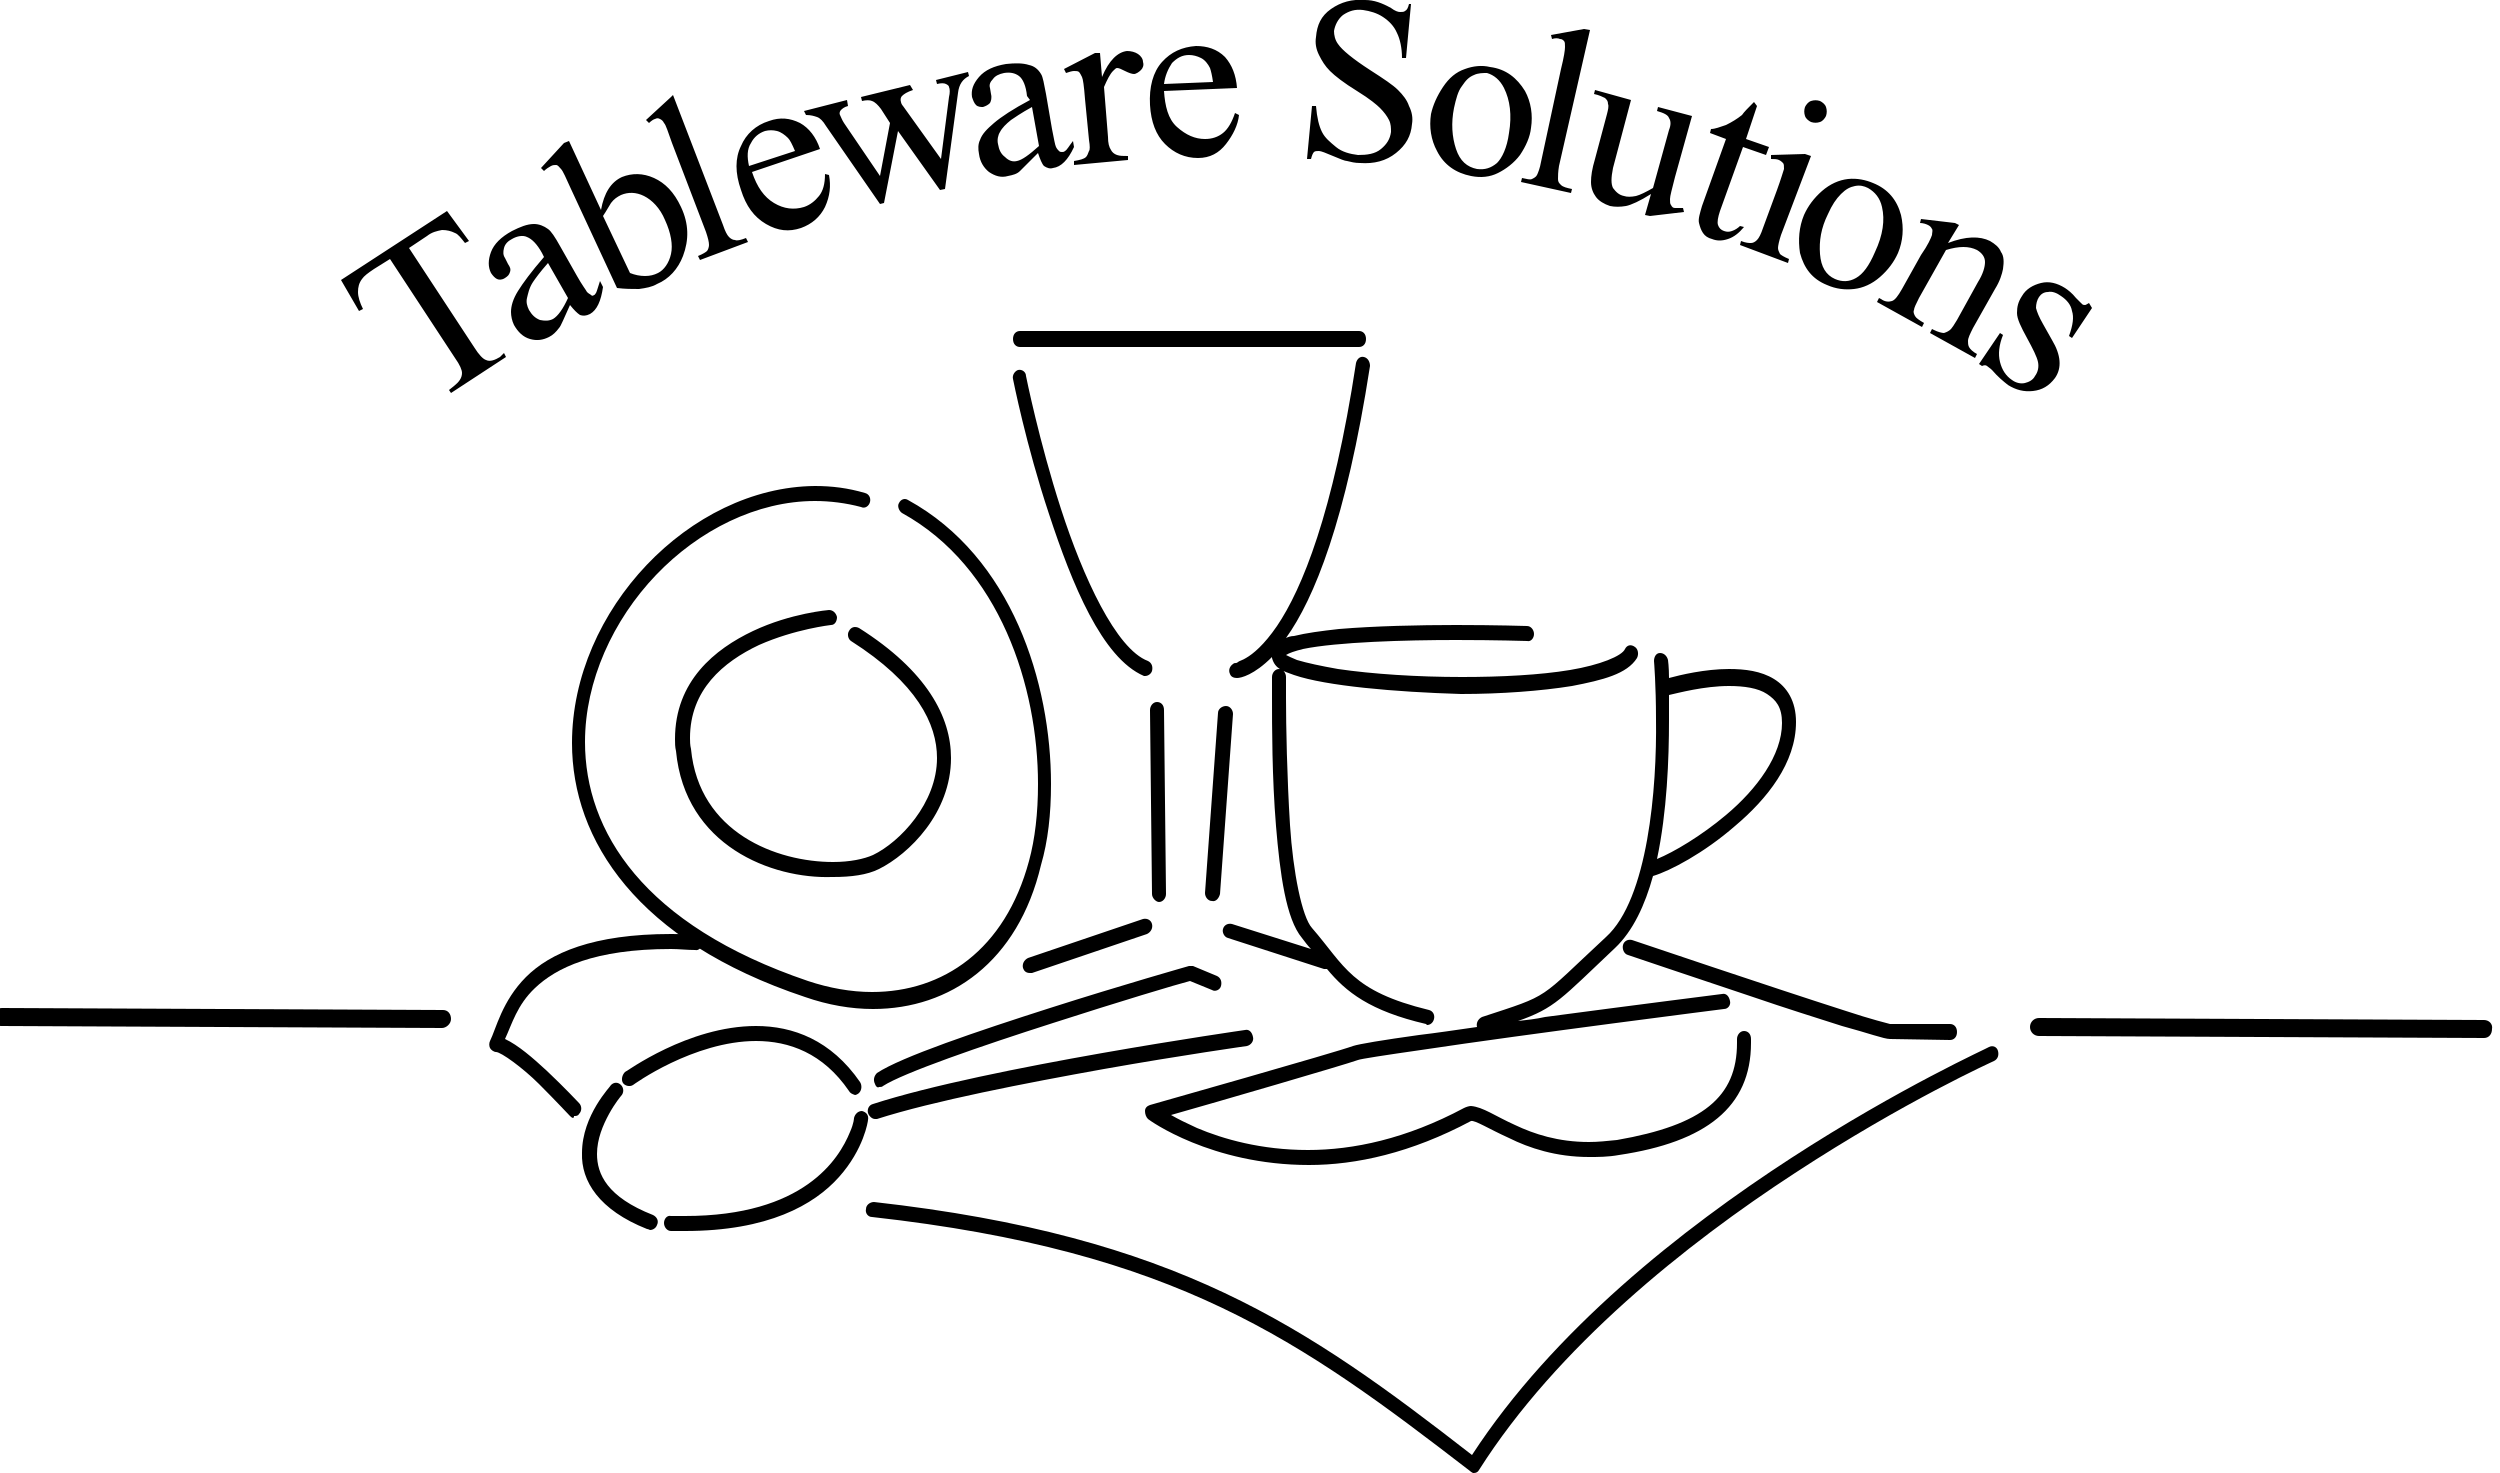
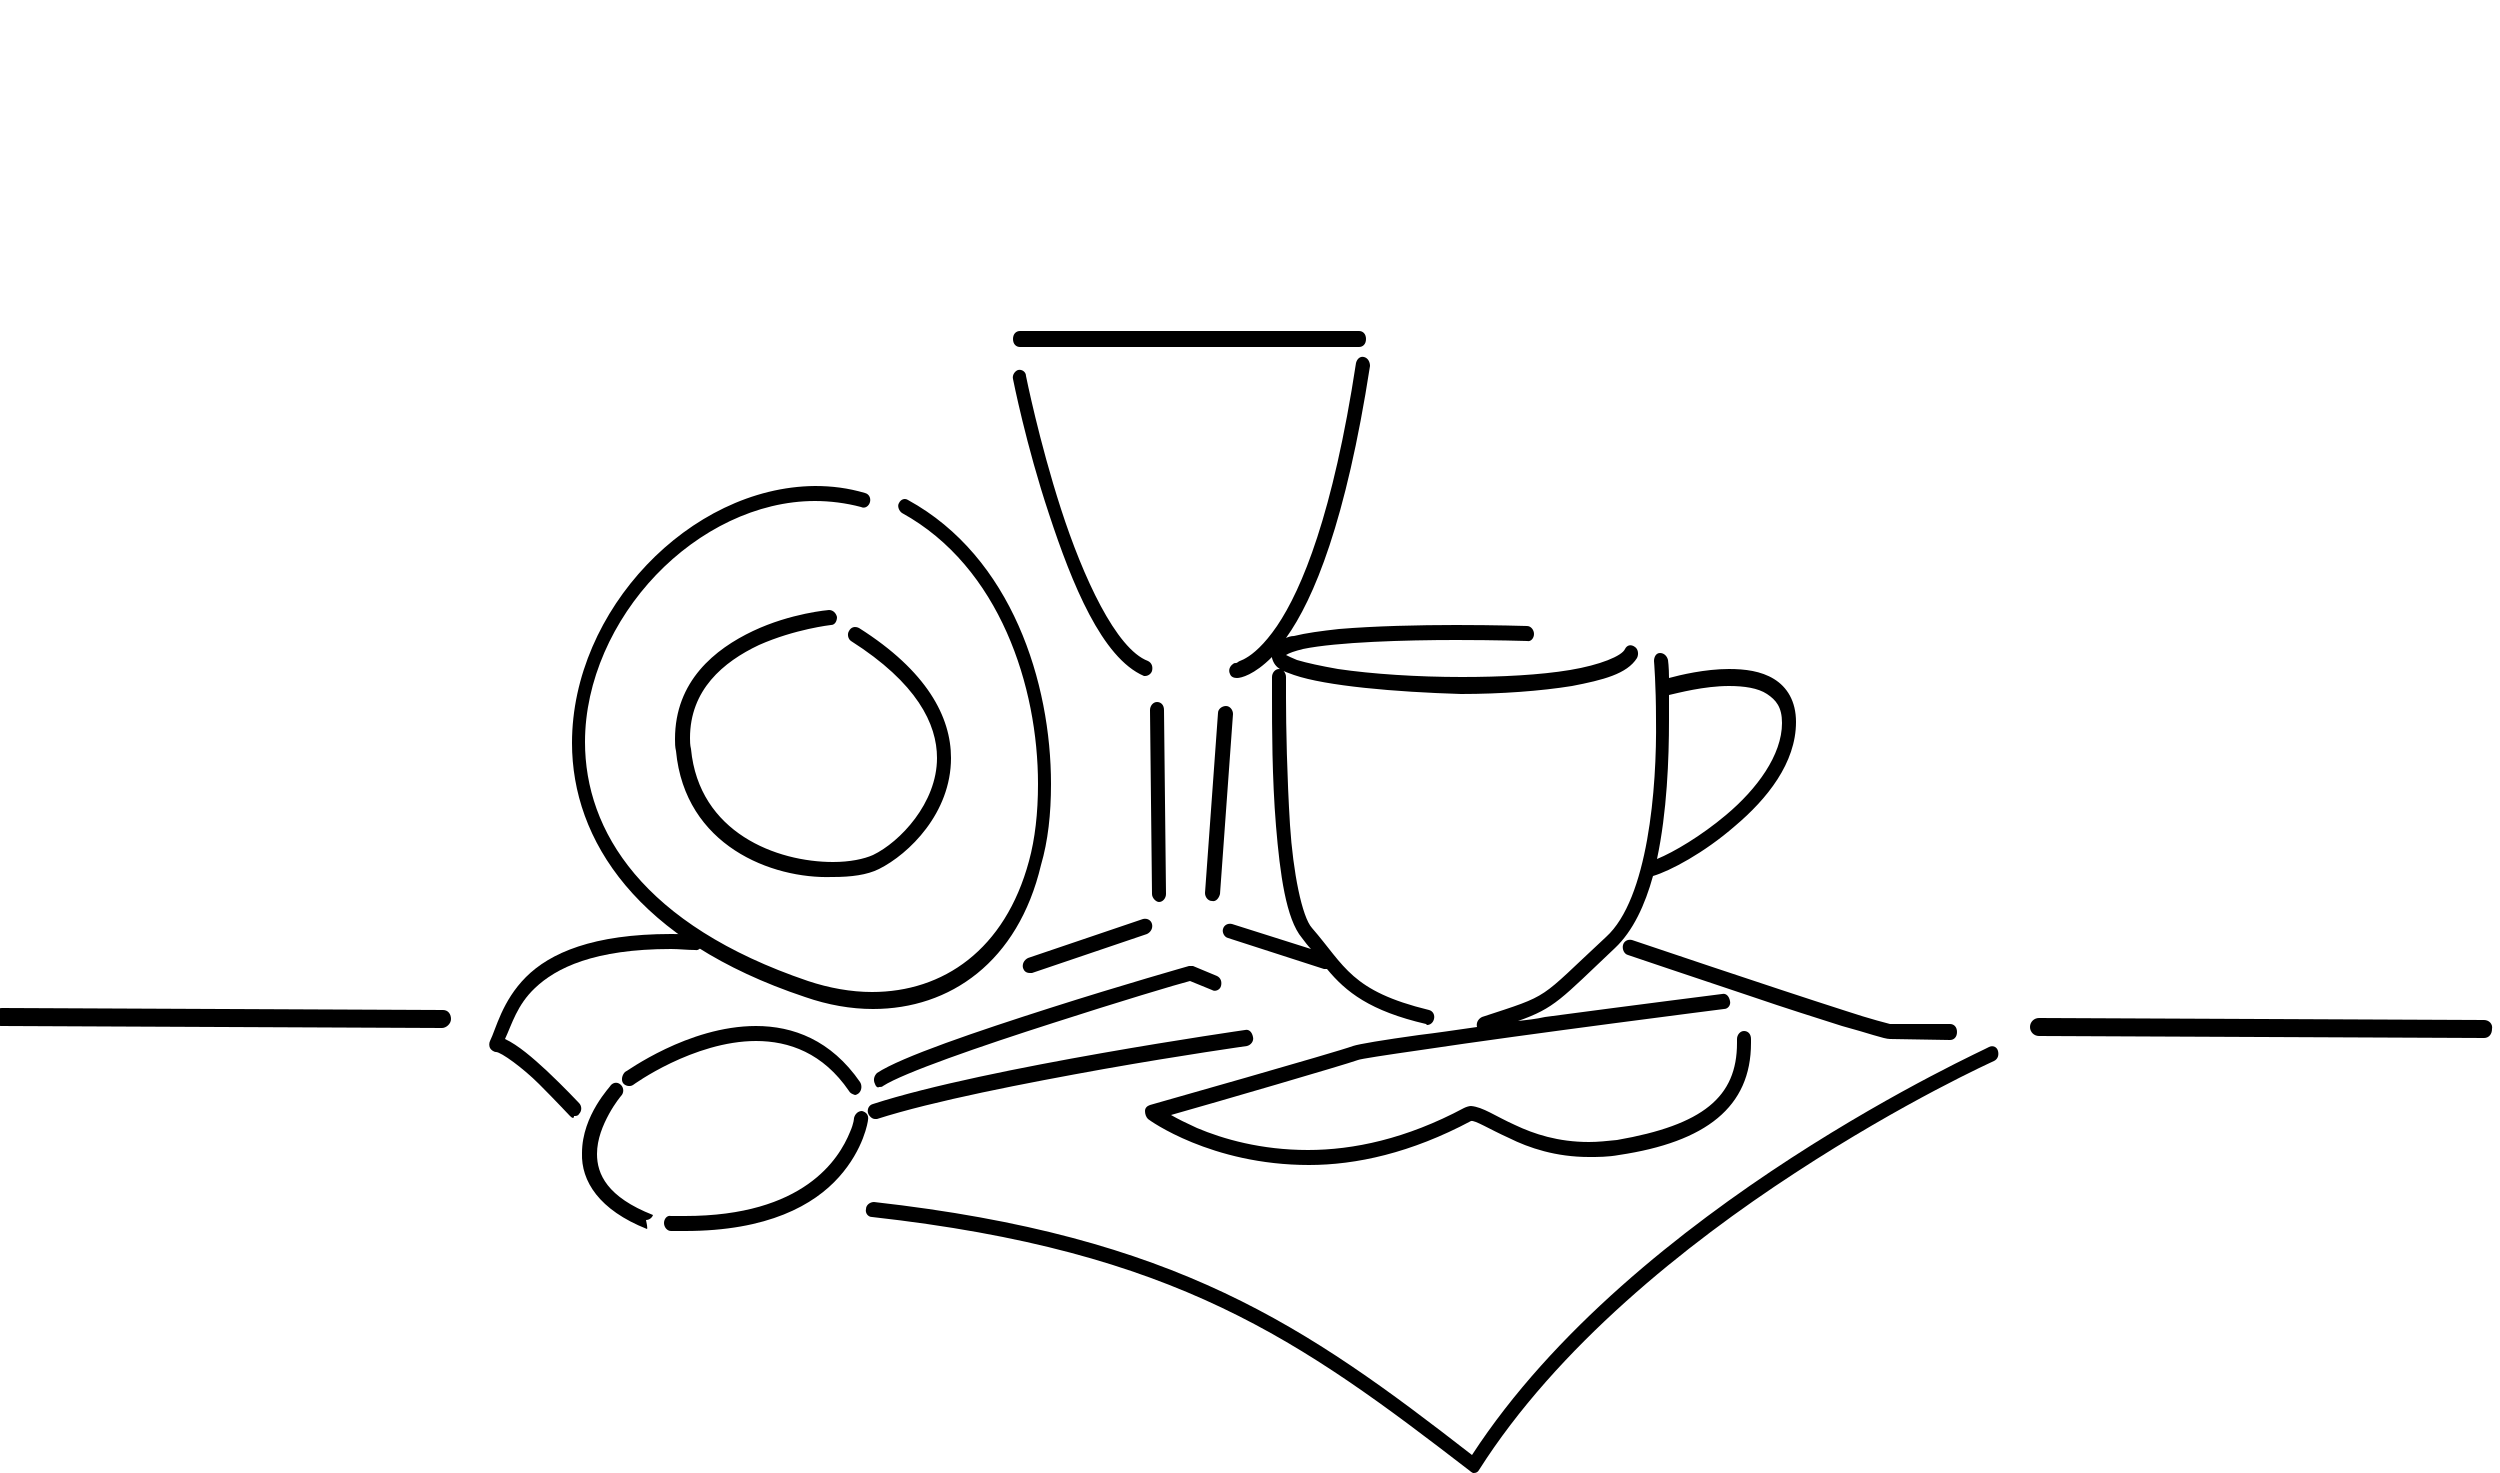
<svg xmlns="http://www.w3.org/2000/svg" xml:space="preserve" style="enable-background:new 0 0 250 147.3;" viewBox="0 0 250 147.3" y="0px" x="0px" id="Layer_1" version="1.1">
  <g>
    <path d="M102,34.7c-0.4,0-0.7-0.3-0.7-0.8s0.3-0.8,0.7-0.8h33.9c0.4,0,0.7,0.3,0.7,0.8s-0.3,0.8-0.7,0.8H102L102,34.7z M114.4,67.6 c-4.2-1.8-7.2-9.2-9.5-16.2c-2.3-6.9-3.6-13.5-3.6-13.5c-0.1-0.4,0.2-0.8,0.5-0.9c0.4-0.1,0.8,0.2,0.8,0.6c0,0,1.3,6.5,3.5,13.3 c2.2,6.8,5.5,14,8.7,15.2c0.4,0.2,0.5,0.6,0.4,1c-0.1,0.3-0.4,0.5-0.7,0.5C114.5,67.6,114.4,67.6,114.4,67.6 M129.4,67.5 c-1.1-0.4-1.9-0.6-2.2-1.7c0,0,0-0.1,0-0.1c-1.8,1.8-3.1,2.1-3.5,2.1c-0.3,0-0.6-0.1-0.7-0.4c-0.2-0.4,0-0.8,0.3-1 c0.1-0.1,0.2-0.1,0.3-0.1c0,0,0.1,0,0.2-0.1s0.5-0.2,0.8-0.4c0.7-0.4,1.8-1.3,3.1-3.2c2.5-3.7,5.6-11.2,7.9-26.3 c0.1-0.4,0.4-0.7,0.8-0.6c0.4,0.1,0.6,0.5,0.6,0.9c-2.4,15.5-5.6,23.3-8.4,27.2c0.2-0.1,0.5-0.2,0.8-0.2c1.2-0.3,2.7-0.5,4.5-0.7 c3.6-0.3,8-0.4,11.7-0.4c4,0,7.1,0.1,7.1,0.1l0,0c0.4,0,0.7,0.4,0.7,0.8c0,0.4-0.3,0.8-0.7,0.7c0,0-3.1-0.1-7.1-0.1 c-5.1,0-11.9,0.2-15.3,0.9c-0.8,0.2-1.4,0.4-1.7,0.6c0,0,0,0,0,0c0.2,0.1,0.6,0.3,1.1,0.5c1,0.3,2.4,0.6,4.1,0.9 c3.4,0.5,7.9,0.8,12.4,0.8c3.9,0,7.8-0.2,10.8-0.7c3-0.5,5.2-1.4,5.5-2.1c0.2-0.4,0.6-0.5,1-0.2c0.3,0.2,0.4,0.7,0.2,1.1 c-1,1.6-3.4,2.2-6.5,2.8c-3.1,0.5-7.1,0.8-11.1,0.8C139.5,69.2,132.6,68.6,129.4,67.5 M67.6,75.1c-0.1-0.4-0.1-0.8-0.1-1.2 c0-5.8,4-9,7.8-10.8c3.8-1.8,7.6-2.1,7.6-2.1c0.4,0,0.7,0.3,0.8,0.7c0,0.4-0.2,0.8-0.6,0.8c0,0-3.6,0.4-7.2,2 c-3.6,1.7-6.9,4.5-6.9,9.3c0,0.3,0,0.7,0.1,1.1c0.8,8.4,8.6,11.3,14.2,11.3c1.7,0,3.1-0.3,4-0.7c2.7-1.3,6.4-5.2,6.4-9.7 c0-3.4-2-7.5-8.6-11.7c-0.3-0.2-0.4-0.7-0.2-1c0.2-0.4,0.6-0.5,1-0.3c6.8,4.3,9.2,8.9,9.2,13c0,5.5-4.2,9.6-7.2,11.1 c-1.2,0.6-2.8,0.8-4.6,0.8h-0.1C77.2,87.9,68.5,84.6,67.6,75.1 M115.2,89.4L115,71c0-0.4,0.3-0.8,0.7-0.8c0.4,0,0.7,0.3,0.7,0.8 l0.2,18.4c0,0.4-0.3,0.8-0.7,0.8h0C115.6,90.2,115.2,89.8,115.2,89.4 M121.2,90.1c-0.4,0-0.7-0.4-0.7-0.8l1.3-18 c0-0.4,0.4-0.7,0.8-0.7c0.4,0,0.7,0.4,0.7,0.8l-1.3,18C121.9,89.8,121.6,90.2,121.2,90.1C121.2,90.2,121.2,90.1,121.2,90.1 M102.3,96.8c-0.1-0.4,0.1-0.8,0.5-1l11.5-3.9c0.4-0.1,0.8,0.1,0.9,0.5c0.1,0.4-0.1,0.8-0.5,1l-11.5,3.9c-0.1,0-0.1,0-0.2,0 C102.6,97.3,102.4,97.1,102.3,96.8 M87.3,100.9c-2.2,0-4.5-0.4-6.8-1.2c-16.8-5.6-23.3-15.7-23.3-25.4c0-13.3,11.8-25.6,24.3-25.7 c1.7,0,3.3,0.2,5,0.7l0,0c0.4,0.1,0.6,0.5,0.5,0.9s-0.5,0.7-0.9,0.5c-1.5-0.4-3.1-0.6-4.6-0.6c-5.8,0-11.6,2.9-15.9,7.4 c-4.3,4.5-7.1,10.6-7.1,16.7c0,8.9,5.8,18.3,22.3,23.9c2.1,0.7,4.3,1.1,6.4,1.1c7.1,0,13.3-4.2,15.7-13.1c0.6-2.2,0.9-4.8,0.9-7.7 c0-9.7-3.8-21.7-13.6-27.1c-0.3-0.2-0.5-0.7-0.3-1c0.2-0.4,0.6-0.5,0.9-0.3c10.4,5.7,14.3,18.3,14.3,28.4c0,3-0.3,5.7-1,8.1 C101.8,96.2,95,100.9,87.3,100.9C87.3,100.9,87.3,100.9,87.3,100.9 M142.6,102.4c-5.6-1.3-8-3.2-9.9-5.5c-0.1,0-0.2,0-0.3,0 l-9.6-3.1c-0.4-0.1-0.6-0.6-0.5-0.9c0.1-0.4,0.5-0.6,0.9-0.5l7.9,2.5c-0.3-0.3-0.6-0.7-0.9-1.1c-1.6-1.9-2.2-6.4-2.6-11.2 c-0.4-4.8-0.4-10-0.4-12.8c0-1.3,0-2.1,0-2.1c0-0.4,0.3-0.8,0.7-0.8c0.4,0,0.7,0.4,0.7,0.8c0,0,0,0.8,0,2.1c0,2.8,0.1,7.9,0.4,12.7 c0.3,4.7,1.2,9.2,2.2,10.3c3.3,3.8,3.9,6.3,11.7,8.2c0.4,0.1,0.6,0.5,0.5,0.9c-0.1,0.4-0.4,0.6-0.7,0.6 C142.6,102.4,142.6,102.4,142.6,102.4 M189,103.9c-0.6,0-2.2-0.6-4.8-1.3c-2.5-0.8-5.7-1.8-8.9-2.9c-6.3-2.1-12.5-4.2-12.5-4.2 c-0.4-0.1-0.6-0.6-0.5-1c0.1-0.4,0.5-0.6,0.9-0.5c0,0,13.9,4.7,21.4,7.1c2.4,0.8,4.4,1.3,4.4,1.3h6c0.4,0,0.7,0.3,0.7,0.8 s-0.3,0.8-0.7,0.8L189,103.9L189,103.9z M87.5,108.4c-0.2-0.4-0.1-0.8,0.2-1.1c2.4-1.6,10.1-4.2,17.3-6.5 c7.2-2.3,13.9-4.2,13.9-4.2c0.1,0,0.3,0,0.4,0l2.4,1l0,0c0.4,0.2,0.5,0.6,0.4,1c-0.1,0.4-0.6,0.6-0.9,0.4l-2.2-0.9 c-1.2,0.3-7.2,2.1-13.7,4.2c-7.2,2.3-15,5-17,6.3c-0.1,0.1-0.2,0.1-0.4,0.1C87.8,108.8,87.6,108.7,87.5,108.4 M86.8,111.3 c-0.1-0.4,0.1-0.8,0.5-0.9c11.4-3.7,37.2-7.4,37.2-7.4c0.4-0.1,0.7,0.2,0.8,0.7c0.1,0.4-0.2,0.8-0.6,0.9c0,0-6.4,0.9-14.3,2.3 c-7.8,1.4-17.1,3.2-22.7,5c-0.1,0-0.1,0-0.2,0C87.2,111.9,86.9,111.6,86.8,111.3 M166.9,72c0,3.9-0.2,9.2-1.2,13.9 c1.7-0.7,4.4-2.3,6.9-4.4c3.1-2.6,5.6-6,5.6-9.2c0-1.6-0.6-2.3-1.5-2.9c-0.9-0.6-2.3-0.8-3.8-0.8c-2.5,0-5.1,0.7-6,0.9 C166.9,70.1,166.9,71,166.9,72 M114.8,111.9c-0.2-0.2-0.3-0.5-0.3-0.8c0-0.3,0.2-0.5,0.5-0.6c0,0,18.7-5.3,20.3-5.9 c0.6-0.2,3-0.6,6.6-1.1c1.7-0.2,3.7-0.5,5.8-0.8c0,0,0,0,0,0c-0.1-0.4,0.1-0.8,0.5-1c7-2.3,5.5-1.6,12.4-8c4.2-3.8,5.1-14.9,5-21.8 c0-3.4-0.2-5.8-0.2-5.8c0-0.4,0.2-0.8,0.6-0.8c0.4,0,0.7,0.3,0.8,0.7c0,0,0.1,0.7,0.1,1.8c1.1-0.3,3.6-0.9,6-0.9 c1.6,0,3.2,0.2,4.5,1c1.3,0.8,2.2,2.2,2.2,4.3c0,4.1-2.9,7.7-6.1,10.4c-3.1,2.7-6.5,4.5-8.2,5c-0.8,2.9-2,5.5-3.8,7.2 c-5.4,5.1-6,6-9.7,7.3c0.9-0.1,1.8-0.2,2.7-0.4c9-1.2,17.7-2.3,17.7-2.3l0,0c0.4-0.1,0.7,0.2,0.8,0.7c0.1,0.4-0.2,0.8-0.6,0.8 c0,0-19.7,2.5-30.3,4.1c-3.5,0.5-6.1,0.9-6.3,1c-1.4,0.5-14.1,4.2-18.7,5.5c0.7,0.4,1.5,0.8,2.6,1.3c2.6,1.1,6.4,2.2,11.1,2.2 c4.5,0,9.8-1.1,15.6-4.2c0.2-0.1,0.5-0.2,0.7-0.2c1.2,0.1,2.4,1,4.4,1.9c1.9,0.9,4.3,1.7,7.4,1.7c0.9,0,1.8-0.1,2.8-0.2 c8.6-1.5,12-4.3,12-9.7c0-0.1,0-0.3,0-0.4c0-0.4,0.3-0.8,0.7-0.8c0.4,0,0.7,0.3,0.7,0.8c0,0.1,0,0.3,0,0.4c0,6.4-4.5,9.9-13.2,11.2 c-1.1,0.2-2.1,0.2-3,0.2c-3.3,0-6-0.9-8-1.9c-2-0.9-3.4-1.8-3.8-1.7c0,0,0,0,0,0c-6,3.2-11.5,4.4-16.2,4.4 C121.1,116.5,114.9,112,114.8,111.9" />
    <path d="M248.4,103.8l-44.5-0.2c-0.5,0-0.9-0.4-0.9-0.9s0.4-0.9,0.9-0.9l44.5,0.2c0.5,0,0.9,0.4,0.8,0.9 C249.2,103.4,248.9,103.8,248.4,103.8L248.4,103.8L248.4,103.8z" />
-     <path d="M84.9,109.1c-2.6-3.8-6-5-9.3-5c-3.1,0-6.2,1.1-8.5,2.2c-2.3,1.1-3.8,2.2-3.8,2.2l0,0c-0.3,0.2-0.8,0.1-1-0.2 c-0.2-0.3-0.1-0.8,0.2-1.1c0.1,0,6.3-4.6,13.1-4.6c3.7,0,7.5,1.4,10.4,5.6c0.2,0.3,0.2,0.8-0.1,1.1c-0.1,0.1-0.3,0.2-0.4,0.2 C85.2,109.4,85,109.3,84.9,109.1 M57,111.6c0,0-1.5-1.6-3.1-3.2c-1.6-1.6-3.8-3.2-4.3-3.2c-0.2,0-0.5-0.2-0.6-0.4s-0.1-0.5,0-0.7 c0.6-1.2,1.2-4,3.6-6.4c2.4-2.4,6.7-4.3,14.5-4.3c0.8,0,1.6,0,2.4,0.1c0.4,0,0.7,0.4,0.7,0.8c0,0.4-0.3,0.8-0.7,0.7 c-0.8,0-1.6-0.1-2.4-0.1c-7.7,0-11.5,1.9-13.6,3.9c-1.8,1.7-2.3,3.6-3,5.1c1.3,0.6,2.8,1.9,4.2,3.2c1.7,1.6,3.2,3.2,3.2,3.2 c0.3,0.3,0.3,0.8,0,1.1c-0.1,0.2-0.3,0.2-0.5,0.2C57.4,111.9,57.2,111.8,57,111.6 M64.7,122.9c-4.8-1.9-6.6-4.8-6.5-7.6 c0-3.8,2.9-6.7,2.9-6.8c0.3-0.3,0.7-0.3,1,0c0.3,0.3,0.3,0.8,0,1.1c0,0-0.6,0.7-1.2,1.8c-0.6,1.1-1.2,2.5-1.2,4c0,2,1,4.3,5.6,6.1 c0.4,0.2,0.6,0.6,0.4,1c-0.1,0.3-0.4,0.5-0.7,0.5C64.8,122.9,64.7,122.9,64.7,122.9 M68.5,123.1c-0.5,0-0.9,0-1.4,0 c-0.4,0-0.7-0.4-0.7-0.8c0-0.4,0.3-0.8,0.7-0.7c0.5,0,0.9,0,1.4,0c11.9,0,15.4-5.7,16.5-8.4c0.4-0.9,0.4-1.4,0.4-1.4l0,0 c0.1-0.4,0.4-0.7,0.8-0.7c0.4,0.1,0.7,0.4,0.6,0.9c0,0.1-0.4,2.9-2.9,5.7C81.4,120.5,76.8,123.1,68.5,123.1L68.5,123.1L68.5,123.1z M147,147.1c-17-13.1-29.3-22-59.8-25.4c-0.4,0-0.7-0.4-0.6-0.8c0-0.4,0.4-0.7,0.8-0.7c30.3,3.4,43.2,12.4,59.8,25.3 c16.2-24.9,51.7-40.7,51.7-40.8c0.4-0.2,0.8,0,0.9,0.4c0.1,0.4,0,0.8-0.4,1c0,0-8.9,4-19.9,11.2c-10.9,7.1-23.8,17.4-31.6,29.7 c-0.1,0.2-0.3,0.3-0.5,0.3c0,0-0.1,0-0.1,0C147.3,147.3,147.1,147.2,147,147.1" />
+     <path d="M84.9,109.1c-2.6-3.8-6-5-9.3-5c-3.1,0-6.2,1.1-8.5,2.2c-2.3,1.1-3.8,2.2-3.8,2.2l0,0c-0.3,0.2-0.8,0.1-1-0.2 c-0.2-0.3-0.1-0.8,0.2-1.1c0.1,0,6.3-4.6,13.1-4.6c3.7,0,7.5,1.4,10.4,5.6c0.2,0.3,0.2,0.8-0.1,1.1c-0.1,0.1-0.3,0.2-0.4,0.2 C85.2,109.4,85,109.3,84.9,109.1 M57,111.6c0,0-1.5-1.6-3.1-3.2c-1.6-1.6-3.8-3.2-4.3-3.2c-0.2,0-0.5-0.2-0.6-0.4s-0.1-0.5,0-0.7 c0.6-1.2,1.2-4,3.6-6.4c2.4-2.4,6.7-4.3,14.5-4.3c0.8,0,1.6,0,2.4,0.1c0.4,0,0.7,0.4,0.7,0.8c0,0.4-0.3,0.8-0.7,0.7 c-0.8,0-1.6-0.1-2.4-0.1c-7.7,0-11.5,1.9-13.6,3.9c-1.8,1.7-2.3,3.6-3,5.1c1.3,0.6,2.8,1.9,4.2,3.2c1.7,1.6,3.2,3.2,3.2,3.2 c0.3,0.3,0.3,0.8,0,1.1c-0.1,0.2-0.3,0.2-0.5,0.2C57.4,111.9,57.2,111.8,57,111.6 M64.7,122.9c-4.8-1.9-6.6-4.8-6.5-7.6 c0-3.8,2.9-6.7,2.9-6.8c0.3-0.3,0.7-0.3,1,0c0.3,0.3,0.3,0.8,0,1.1c0,0-0.6,0.7-1.2,1.8c-0.6,1.1-1.2,2.5-1.2,4c0,2,1,4.3,5.6,6.1 c-0.1,0.3-0.4,0.5-0.7,0.5C64.8,122.9,64.7,122.9,64.7,122.9 M68.5,123.1c-0.5,0-0.9,0-1.4,0 c-0.4,0-0.7-0.4-0.7-0.8c0-0.4,0.3-0.8,0.7-0.7c0.5,0,0.9,0,1.4,0c11.9,0,15.4-5.7,16.5-8.4c0.4-0.9,0.4-1.4,0.4-1.4l0,0 c0.1-0.4,0.4-0.7,0.8-0.7c0.4,0.1,0.7,0.4,0.6,0.9c0,0.1-0.4,2.9-2.9,5.7C81.4,120.5,76.8,123.1,68.5,123.1L68.5,123.1L68.5,123.1z M147,147.1c-17-13.1-29.3-22-59.8-25.4c-0.4,0-0.7-0.4-0.6-0.8c0-0.4,0.4-0.7,0.8-0.7c30.3,3.4,43.2,12.4,59.8,25.3 c16.2-24.9,51.7-40.7,51.7-40.8c0.4-0.2,0.8,0,0.9,0.4c0.1,0.4,0,0.8-0.4,1c0,0-8.9,4-19.9,11.2c-10.9,7.1-23.8,17.4-31.6,29.7 c-0.1,0.2-0.3,0.3-0.5,0.3c0,0-0.1,0-0.1,0C147.3,147.3,147.1,147.2,147,147.1" />
    <path d="M44.2,102.8l-44.1-0.2c-0.5,0-0.9-0.4-0.8-0.9c0-0.5,0.4-0.9,0.9-0.9l44.1,0.2c0.5,0,0.8,0.4,0.8,0.9 S44.6,102.8,44.2,102.8L44.2,102.8L44.2,102.8z" />
-     <path d="M208.9,30.3c-0.2,0.1-0.3,0.2-0.4,0.2s-0.2,0-0.3-0.1s-0.3-0.3-0.6-0.6c-0.4-0.5-0.8-0.8-1.1-1c-0.8-0.5-1.6-0.7-2.4-0.5 c-0.8,0.2-1.5,0.6-1.9,1.3c-0.4,0.6-0.5,1.1-0.5,1.7c0,0.6,0.4,1.4,1,2.5c0.6,1.1,1,1.9,1.1,2.4c0.1,0.5,0,1-0.3,1.4 c-0.2,0.4-0.6,0.6-1,0.7c-0.4,0.1-0.9,0-1.3-0.3c-0.6-0.4-1-1-1.2-1.8s-0.1-1.7,0.3-2.7l-0.3-0.2l-2.1,3.1l0.3,0.2 c0.2-0.1,0.4-0.1,0.5,0c0.1,0.1,0.3,0.2,0.5,0.4c0.6,0.7,1.1,1.1,1.6,1.5c0.8,0.5,1.6,0.7,2.5,0.6c0.9-0.1,1.6-0.5,2.2-1.3 c0.7-1,0.6-2.3-0.3-3.8l-0.9-1.6c-0.4-0.7-0.6-1.2-0.7-1.6c0-0.4,0.1-0.8,0.3-1.1c0.2-0.3,0.5-0.5,0.9-0.5c0.4-0.1,0.9,0.1,1.3,0.4 c0.6,0.4,1,0.9,1.1,1.5c0.2,0.6,0.1,1.4-0.3,2.5l0.3,0.2l2-3L208.9,30.3L208.9,30.3z M195.9,22.5l-0.4-0.2l-3.4-0.4l-0.1,0.4 c0.3,0,0.6,0.1,0.8,0.2c0.2,0.1,0.3,0.2,0.4,0.4c0.1,0.1,0,0.4,0,0.6c-0.1,0.3-0.4,1-1.1,2l-1.9,3.4c-0.4,0.7-0.7,1.1-1,1.2 c-0.3,0.1-0.7,0.1-1.1-0.2l-0.2-0.1l-0.2,0.4l4.5,2.5l0.2-0.4c-0.5-0.3-0.8-0.5-0.9-0.7c-0.1-0.2-0.2-0.4-0.1-0.6 c0-0.2,0.2-0.6,0.5-1.2l2.7-4.8c1.3-0.4,2.3-0.4,3.1,0c0.5,0.3,0.8,0.7,0.8,1.2s-0.2,1.2-0.7,2l-2.1,3.8c-0.3,0.5-0.5,0.8-0.6,0.9 c-0.2,0.2-0.4,0.3-0.7,0.4c-0.2,0-0.6-0.1-1-0.3l-0.2-0.1l-0.2,0.4l4.5,2.5l0.2-0.4c-0.4-0.2-0.7-0.5-0.8-0.7 c-0.1-0.2-0.1-0.4-0.1-0.6c0-0.3,0.2-0.7,0.5-1.3l2.2-3.9c0.5-0.8,0.7-1.5,0.8-2c0.1-0.7,0.1-1.3-0.2-1.7c-0.2-0.5-0.6-0.8-1.1-1.1 c-1-0.5-2.4-0.5-4.2,0.2L195.9,22.5L195.9,22.5z M188.2,20.7c0.3,1.3,0.1,2.8-0.7,4.5c-0.6,1.4-1.2,2.2-1.9,2.6 c-0.7,0.4-1.4,0.4-2.1,0.1c-0.9-0.4-1.4-1.2-1.5-2.5c-0.1-1.3,0.1-2.6,0.8-4c0.4-0.9,0.8-1.5,1.3-2c0.5-0.5,0.9-0.7,1.4-0.8 c0.5-0.1,0.9,0,1.3,0.2C187.5,19.2,188,19.8,188.2,20.7 M184.8,17.9c-0.9,0.1-1.8,0.5-2.6,1.2s-1.4,1.5-1.8,2.4 c-0.5,1.2-0.6,2.5-0.4,3.8c0.4,1.5,1.2,2.6,2.7,3.2c0.9,0.4,1.8,0.5,2.7,0.4c0.9-0.1,1.8-0.5,2.6-1.2s1.4-1.5,1.8-2.4 c0.5-1.2,0.6-2.5,0.3-3.8c-0.4-1.5-1.3-2.6-2.8-3.2C186.6,18,185.7,17.8,184.8,17.9 M180.5,15.4l-3.4,0.1l0,0.4 c0.3,0,0.6,0,0.8,0.1c0.2,0.1,0.3,0.2,0.4,0.3c0.1,0.1,0.1,0.3,0.1,0.6c-0.1,0.3-0.3,1-0.7,2.1l-1.4,3.8c-0.2,0.6-0.4,1-0.6,1.2 c-0.2,0.2-0.4,0.3-0.6,0.3c-0.2,0-0.5,0-1-0.2l-0.1,0.4l4.8,1.8l0.1-0.4c-0.5-0.2-0.8-0.4-0.9-0.5c-0.1-0.2-0.2-0.4-0.2-0.6 c0-0.2,0.1-0.7,0.3-1.3l3-7.9L180.5,15.4L180.5,15.4z M181.1,10.1c-0.3,0.1-0.5,0.4-0.6,0.6c-0.1,0.3-0.1,0.6,0,0.9 c0.1,0.3,0.4,0.5,0.6,0.6c0.3,0.1,0.6,0.1,0.9,0s0.5-0.4,0.6-0.6c0.1-0.3,0.1-0.6,0-0.9s-0.4-0.5-0.6-0.6 C181.7,10,181.4,10,181.1,10.1 M175.4,10.2c-0.6,0.6-1,1-1.2,1.3c-0.5,0.4-1,0.7-1.6,1c-0.6,0.2-1.1,0.4-1.5,0.4l-0.1,0.4l1.6,0.6 l-2.4,6.7c-0.2,0.7-0.4,1.3-0.3,1.7s0.2,0.7,0.4,1c0.2,0.3,0.5,0.5,0.9,0.6c0.5,0.2,1,0.2,1.6,0s1.1-0.6,1.6-1.2l-0.4-0.1 c-0.2,0.2-0.5,0.4-0.8,0.5c-0.3,0.1-0.5,0.1-0.8,0c-0.3-0.1-0.5-0.3-0.6-0.6c-0.1-0.3,0-0.8,0.2-1.4l2.3-6.4l2.3,0.8l0.3-0.8 l-2.3-0.8l1.1-3.3L175.4,10.2L175.4,10.2z M165.8,10.7l-0.1,0.4c0.7,0.2,1.1,0.4,1.2,0.7c0.2,0.3,0.2,0.7,0,1.2l-1.6,5.8 c-0.7,0.4-1.3,0.7-1.7,0.8c-0.5,0.1-0.9,0.1-1.2,0c-0.5-0.1-0.8-0.4-1.1-0.8c-0.2-0.4-0.2-1,0-2l1.8-6.8l-3.6-1l-0.1,0.4 c0.5,0.1,0.9,0.3,1.1,0.4c0.2,0.2,0.3,0.3,0.3,0.6c0.1,0.2,0,0.6-0.1,1l-1.2,4.5c-0.3,1-0.4,1.7-0.4,2.3c0,0.6,0.2,1.1,0.5,1.5 c0.3,0.4,0.8,0.7,1.4,0.9c0.5,0.1,1,0.1,1.6,0c0.5-0.1,1.4-0.5,2.5-1.2l-0.6,2.1l0.5,0.1l3.4-0.4l-0.1-0.4c-0.3,0-0.6,0-0.8,0 c-0.2,0-0.3-0.1-0.4-0.3c-0.1-0.1-0.1-0.3-0.1-0.6c0-0.3,0.2-1,0.5-2.2l1.7-6.1L165.8,10.7L165.8,10.7z M158.4,2.9l-3.3,0.6 l0.1,0.4c0.3-0.1,0.6-0.1,0.8,0c0.2,0,0.3,0.1,0.4,0.2s0.1,0.3,0.1,0.6c0,0.3-0.1,1-0.4,2.2l-2,9.3c-0.1,0.6-0.3,1.1-0.4,1.3 s-0.3,0.3-0.5,0.4c-0.2,0.1-0.5,0-1-0.1l-0.1,0.4l5,1.1l0.1-0.4c-0.5-0.1-0.9-0.2-1.1-0.4s-0.3-0.3-0.3-0.6s0-0.7,0.1-1.3L159,3 L158.4,2.9L158.4,2.9z M150.4,8.8c0.6,1.2,0.8,2.7,0.5,4.5c-0.2,1.5-0.7,2.5-1.2,3c-0.6,0.5-1.2,0.7-2,0.6c-1-0.2-1.7-0.8-2.1-2 c-0.4-1.2-0.5-2.6-0.2-4.1c0.2-0.9,0.4-1.7,0.8-2.2c0.4-0.6,0.7-0.9,1.2-1.1c0.4-0.2,0.9-0.2,1.3-0.2C149.4,7.5,150,8,150.4,8.8 M146.5,6.9c-0.9,0.3-1.6,0.9-2.2,1.8c-0.6,0.9-1,1.8-1.2,2.7c-0.2,1.3,0,2.6,0.6,3.7c0.7,1.4,1.9,2.2,3.4,2.5 c1,0.2,1.9,0.1,2.7-0.3s1.6-1,2.2-1.8c0.6-0.9,1-1.8,1.1-2.7c0.2-1.3,0-2.6-0.6-3.7c-0.8-1.3-1.9-2.2-3.5-2.4 C148.2,6.5,147.3,6.6,146.5,6.9 M140.9,0.4c-0.1,0.4-0.2,0.6-0.4,0.7c-0.1,0.1-0.3,0.1-0.5,0.1c-0.2,0-0.5-0.1-0.9-0.4 c-0.9-0.5-1.7-0.8-2.6-0.8c-1.3-0.1-2.4,0.2-3.4,0.9s-1.4,1.6-1.5,2.8c-0.1,0.6,0,1.2,0.3,1.8s0.6,1.1,1.1,1.6 c0.5,0.5,1.4,1.2,2.7,2s2,1.4,2.3,1.7c0.4,0.4,0.7,0.8,0.9,1.2s0.2,0.8,0.2,1.2c-0.1,0.7-0.4,1.2-1,1.7s-1.4,0.6-2.3,0.6 c-0.8-0.1-1.6-0.3-2.2-0.8s-1.1-0.9-1.4-1.5c-0.3-0.6-0.5-1.4-0.6-2.6l-0.4,0l-0.5,5.3l0.4,0c0.1-0.4,0.2-0.6,0.3-0.7 c0.1-0.1,0.3-0.1,0.5-0.1c0.2,0,0.7,0.2,1.4,0.5c0.7,0.3,1.2,0.5,1.4,0.5c0.4,0.1,0.8,0.2,1.3,0.2c1.4,0.1,2.6-0.2,3.6-1 s1.5-1.7,1.6-2.9c0.1-0.6,0-1.2-0.3-1.8c-0.2-0.6-0.6-1.1-1.1-1.6c-0.5-0.5-1.4-1.1-2.8-2c-1.7-1.1-2.8-2-3.2-2.6 c-0.3-0.4-0.4-0.9-0.4-1.3c0.1-0.6,0.4-1.2,0.9-1.6c0.6-0.4,1.2-0.6,2-0.5c0.7,0.1,1.4,0.3,2,0.7c0.6,0.4,1.1,0.9,1.4,1.6 c0.3,0.6,0.5,1.5,0.5,2.5l0.4,0l0.5-5.4L140.9,0.4L140.9,0.4z M117.2,6.3c0.5-0.5,1-0.8,1.7-0.8c0.4,0,0.8,0.1,1.2,0.3 s0.7,0.6,0.9,1c0.1,0.3,0.2,0.7,0.3,1.4l-4.9,0.2C116.5,7.6,116.8,6.9,117.2,6.3 M123.7,8.8c-0.1-1.3-0.5-2.3-1.2-3.1 c-0.8-0.8-1.8-1.1-2.9-1.1c-1.4,0.1-2.5,0.6-3.4,1.6c-0.9,1-1.3,2.5-1.2,4.3c0.1,1.7,0.6,3,1.5,3.9c0.9,0.9,2,1.4,3.3,1.4 c1.2,0,2.1-0.5,2.8-1.4c0.7-0.9,1.2-1.9,1.3-2.9l-0.4-0.2c-0.3,0.9-0.7,1.6-1.2,2c-0.5,0.4-1.1,0.6-1.8,0.6c-1,0-1.9-0.4-2.8-1.2 s-1.2-2.1-1.3-3.6L123.7,8.8L123.7,8.8z M109.5,5.3l-3.1,1.6l0.2,0.4c0.3-0.1,0.6-0.2,0.8-0.2c0.2,0,0.4,0,0.5,0.1s0.2,0.3,0.3,0.5 s0.2,0.9,0.3,2.2l0.4,4.1c0.1,0.6,0.1,1,0,1.1c-0.1,0.3-0.2,0.5-0.3,0.6c-0.2,0.2-0.6,0.3-1.2,0.4l0,0.4l5.4-0.5l0-0.4 c-0.5,0-0.8,0-1.1-0.1c-0.3-0.1-0.5-0.3-0.6-0.5c-0.2-0.3-0.3-0.7-0.3-1.3l-0.4-5c0.3-0.7,0.6-1.3,0.9-1.6c0.2-0.2,0.3-0.3,0.4-0.3 c0.2,0,0.4,0.1,0.8,0.3s0.7,0.3,0.9,0.3s0.5-0.2,0.7-0.4s0.3-0.5,0.2-0.8c0-0.3-0.2-0.6-0.5-0.8c-0.3-0.2-0.7-0.3-1.1-0.3 c-0.9,0.1-1.8,0.9-2.5,2.6L110,5.3L109.5,5.3L109.5,5.3z M101.7,16.1c-0.4,0.1-0.8,0-1.2-0.4c-0.4-0.3-0.6-0.7-0.7-1.3 c-0.1-0.4,0-0.9,0.2-1.2c0.2-0.4,0.6-0.8,1.1-1.2c0.3-0.2,1-0.7,2.1-1.3l0.7,3.9C102.9,15.5,102.2,16,101.7,16.1 M104.4,16.6 c0.3,0.2,0.6,0.3,0.9,0.2c0.8-0.1,1.5-0.8,2.1-2.1l-0.1-0.6c-0.4,0.5-0.6,0.9-0.8,1c-0.1,0.1-0.2,0.1-0.3,0.1c-0.1,0-0.2,0-0.3-0.1 s-0.2-0.2-0.3-0.4c-0.1-0.2-0.2-0.8-0.4-1.8l-0.6-3.5c-0.2-1-0.3-1.7-0.5-2c-0.3-0.5-0.7-0.8-1.2-0.9c-0.6-0.2-1.4-0.2-2.3-0.1 c-1.2,0.2-2.1,0.6-2.7,1.3c-0.6,0.7-0.8,1.3-0.7,2c0.1,0.3,0.2,0.6,0.4,0.8c0.2,0.2,0.5,0.2,0.7,0.2c0.3-0.1,0.5-0.2,0.7-0.4 c0.1-0.2,0.2-0.5,0.1-0.9l-0.1-0.6c-0.1-0.3,0-0.6,0.3-0.9c0.2-0.3,0.6-0.5,1.1-0.6c0.6-0.1,1.1,0,1.5,0.3c0.4,0.3,0.7,1,0.8,2 L103,10c-1.7,0.9-2.9,1.7-3.6,2.3s-1.2,1.1-1.4,1.7c-0.2,0.4-0.2,0.9-0.1,1.4c0.1,0.8,0.5,1.4,1,1.8c0.6,0.4,1.2,0.6,1.9,0.4 c0.5-0.1,0.9-0.2,1.2-0.5c0.2-0.2,0.8-0.8,1.8-1.8C104,15.9,104.2,16.4,104.4,16.6 M80.6,11.5c0.5,0,0.8,0.1,1.1,0.2 c0.3,0.1,0.6,0.4,0.9,0.9l5.4,7.8l0.4-0.1l1.4-7.2l4.2,5.9l0.5-0.1l1.3-9.6c0.1-0.9,0.5-1.4,1.1-1.7l-0.1-0.4l-3.2,0.8l0.1,0.4 c0.4-0.1,0.7-0.1,0.9,0s0.3,0.2,0.3,0.3c0.1,0.2,0.1,0.6,0,1l-0.8,6.2l-3.8-5.3c-0.1-0.1-0.2-0.3-0.2-0.4c-0.1-0.3,0-0.5,0.1-0.6 c0.2-0.2,0.5-0.4,1.1-0.6L91,8.5l-4.9,1.2l0.1,0.4c0.4-0.1,0.8-0.1,1,0c0.3,0.1,0.6,0.4,0.9,0.8l0.9,1.4l-1,5.3l-3.6-5.3 c-0.2-0.3-0.3-0.6-0.4-0.8c-0.1-0.2,0-0.4,0.1-0.5c0.1-0.1,0.3-0.3,0.7-0.4L84.7,10l-4.3,1.1L80.6,11.5L80.6,11.5z M75.1,14.3 c0.3-0.6,0.8-1,1.4-1.2c0.4-0.1,0.8-0.1,1.2,0c0.4,0.1,0.8,0.4,1.1,0.7c0.2,0.2,0.4,0.6,0.7,1.3l-4.6,1.5 C74.7,15.7,74.7,14.9,75.1,14.3 M82,14.9c-0.4-1.2-1.1-2.1-2-2.6c-1-0.5-2-0.6-3.1-0.2c-1.3,0.4-2.3,1.3-2.8,2.5 c-0.6,1.2-0.6,2.7,0,4.4c0.5,1.6,1.3,2.7,2.5,3.4s2.3,0.8,3.5,0.4c1.1-0.4,1.9-1.1,2.4-2.1c0.5-1.1,0.6-2.1,0.4-3.2l-0.4-0.1 c0,1-0.2,1.7-0.6,2.2s-0.9,0.9-1.5,1.1c-1,0.3-2,0.2-3-0.4c-1-0.6-1.7-1.6-2.2-3.1L82,14.9L82,14.9z M67.1,9.7L64.6,12l0.3,0.3 c0.2-0.2,0.5-0.4,0.6-0.4c0.2-0.1,0.3-0.1,0.5,0c0.2,0.1,0.3,0.2,0.4,0.4c0.2,0.2,0.4,0.9,0.8,2l3.4,8.9c0.2,0.6,0.3,1,0.3,1.3 c0,0.2-0.1,0.5-0.2,0.6s-0.4,0.3-0.9,0.5l0.2,0.4l4.8-1.8l-0.2-0.4c-0.5,0.2-0.9,0.3-1.1,0.2c-0.2,0-0.4-0.1-0.6-0.3 s-0.4-0.6-0.6-1.2l-5-13L67.1,9.7L67.1,9.7z M61.1,20.3c0.3-0.4,0.6-0.6,1-0.8c0.7-0.3,1.5-0.3,2.3,0.1c0.8,0.4,1.6,1.2,2.1,2.4 c0.6,1.3,0.8,2.5,0.6,3.4s-0.7,1.6-1.3,1.9c-0.4,0.2-0.8,0.3-1.3,0.3s-1-0.1-1.5-0.3l-2.7-5.7C60.7,21,60.9,20.6,61.1,20.3 M56.9,14.1l-0.5,0.2l-2.3,2.5l0.3,0.3c0.2-0.2,0.5-0.4,0.7-0.5c0.2-0.1,0.3-0.1,0.5-0.1c0.2,0,0.3,0.2,0.5,0.4 c0.2,0.2,0.5,0.9,1,2l4.6,9.9c0.8,0.1,1.5,0.1,2.2,0.1c0.7-0.1,1.3-0.2,1.8-0.5c1.2-0.5,2.1-1.5,2.6-2.8c0.6-1.6,0.6-3.2-0.2-4.9 c-0.7-1.5-1.6-2.4-2.7-2.9c-1.1-0.5-2.2-0.5-3.2-0.1c-1.1,0.5-1.8,1.6-2.1,3.3L56.9,14.1L56.9,14.1z M55.3,31.9 c-0.4,0.2-0.8,0.2-1.3,0.1c-0.5-0.2-0.8-0.5-1.1-1c-0.2-0.4-0.3-0.8-0.2-1.2s0.2-1,0.6-1.6c0.2-0.3,0.7-1,1.5-1.9l2,3.5 C56.3,30.9,55.8,31.6,55.3,31.9 M58,31.5c0.3,0.1,0.6,0.1,1-0.1c0.7-0.4,1.1-1.3,1.3-2.7L60,28.1c-0.2,0.6-0.3,1-0.4,1.2 c-0.1,0.1-0.1,0.2-0.2,0.2c-0.1,0.1-0.2,0.1-0.3,0s-0.2-0.1-0.4-0.3c-0.1-0.2-0.5-0.7-1-1.6L56,24.6c-0.5-0.9-0.9-1.5-1.2-1.7 c-0.4-0.3-0.9-0.5-1.4-0.5c-0.7,0-1.4,0.3-2.2,0.7c-1.1,0.6-1.8,1.3-2.1,2.1c-0.3,0.8-0.3,1.5,0,2.1c0.2,0.3,0.4,0.5,0.6,0.6 c0.2,0.1,0.5,0.1,0.8-0.1s0.4-0.3,0.5-0.6c0.1-0.3,0-0.5-0.2-0.8l-0.3-0.6c-0.2-0.3-0.2-0.6-0.1-1c0.1-0.4,0.4-0.7,0.8-0.9 c0.5-0.3,1.1-0.4,1.5-0.2c0.5,0.2,1,0.7,1.5,1.6l0.2,0.4c-1.3,1.5-2.1,2.6-2.6,3.4c-0.5,0.8-0.7,1.5-0.7,2.1c0,0.4,0.1,0.9,0.3,1.3 c0.4,0.7,0.9,1.2,1.6,1.4c0.7,0.2,1.3,0.1,1.9-0.2c0.4-0.2,0.7-0.5,1-0.9c0.2-0.2,0.5-1,1.1-2.3C57.4,31,57.7,31.3,58,31.5 M34.1,28l1.8,3.1l0.4-0.2c-0.3-0.6-0.5-1.2-0.5-1.7s0.1-0.9,0.4-1.3c0.2-0.3,0.6-0.6,1.2-1l1.6-1l6.5,9.9c0.5,0.7,0.7,1.2,0.7,1.5 c0,0.5-0.3,0.9-0.8,1.3L44.9,39l0.2,0.3l5.5-3.6l-0.2-0.4L50,35.7c-0.5,0.3-1,0.5-1.4,0.3c-0.3-0.1-0.7-0.5-1.2-1.3l-6.5-9.9 l1.8-1.2c0.5-0.4,1-0.5,1.5-0.6c0.5,0,0.9,0.1,1.3,0.3c0.3,0.1,0.6,0.5,1,1l0.4-0.2l-2.2-3L34.1,28L34.1,28z" />
  </g>
</svg>